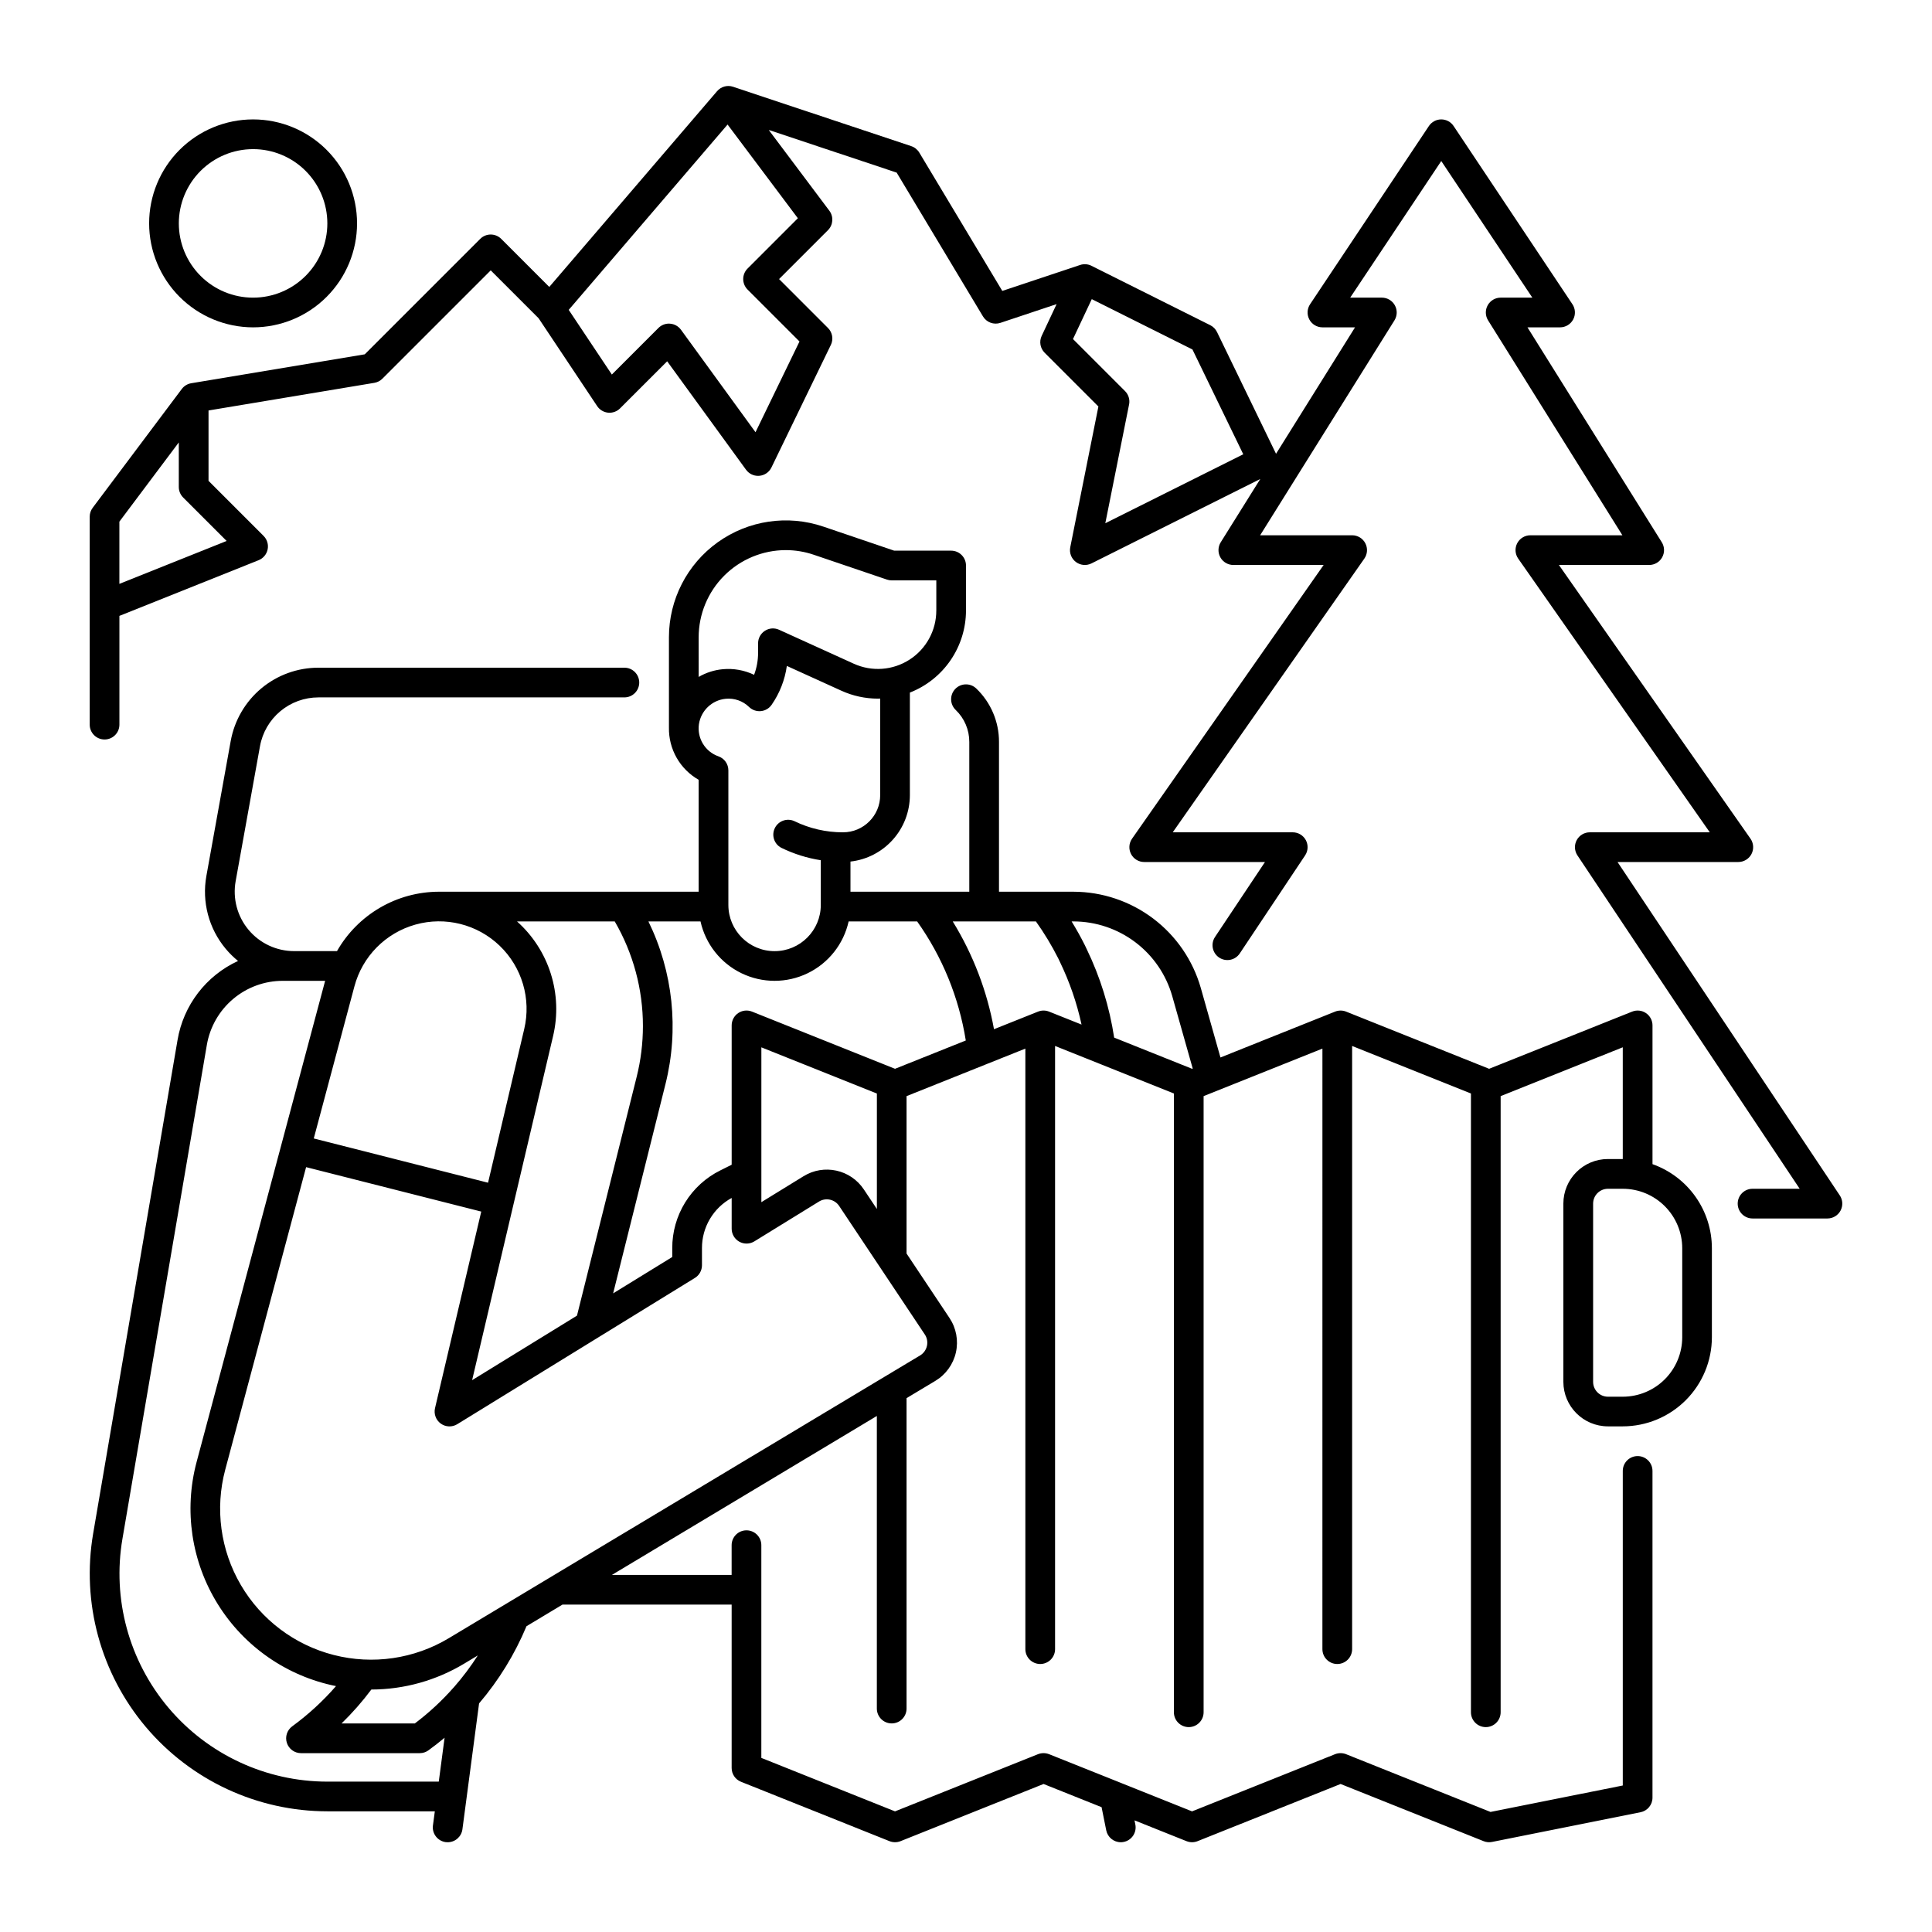
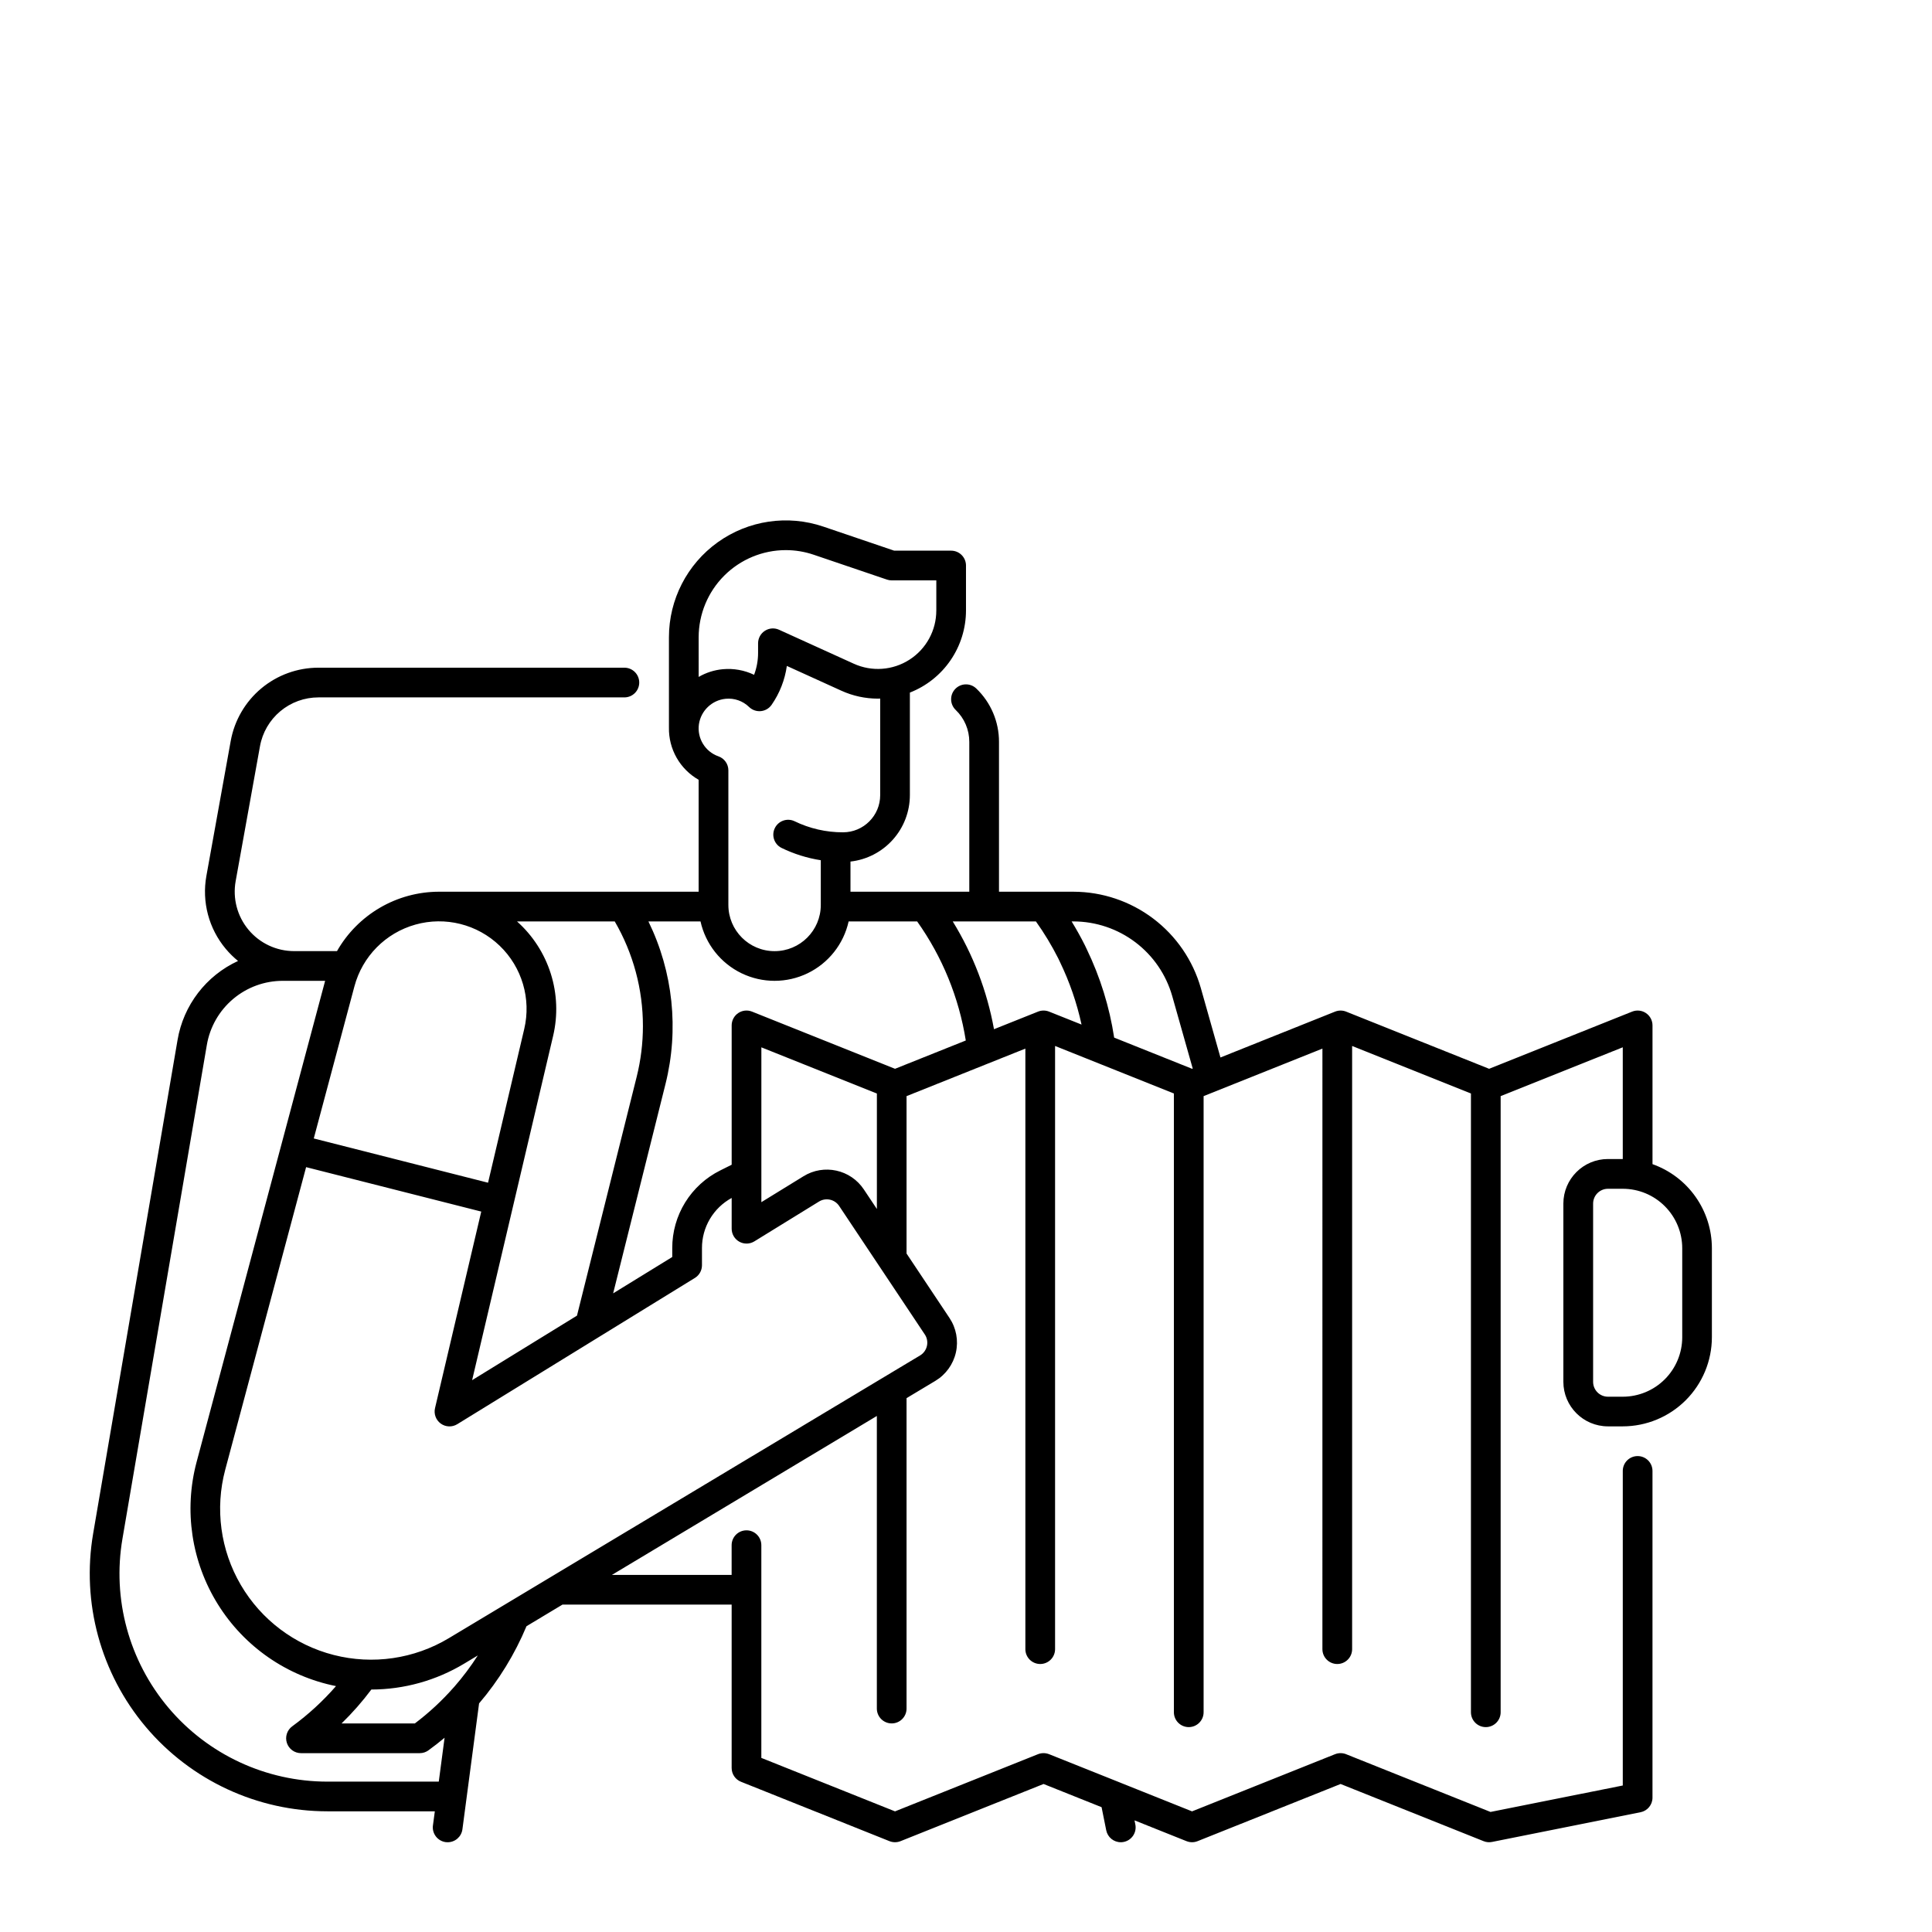
<svg xmlns="http://www.w3.org/2000/svg" fill="#000000" width="800px" height="800px" version="1.1" viewBox="144 144 512 512">
  <g>
    <path d="m581.93 452.52v-36.781c0-1.305-0.648-2.527-1.73-3.258-1.082-0.734-2.457-0.879-3.672-0.391l-37.895 15.152-37.895-15.152h0.004c-0.941-0.375-1.992-0.375-2.934 0l-30.375 12.152-5.207-18.422c-2.098-7.332-6.516-13.781-12.598-18.383-6.078-4.598-13.488-7.098-21.113-7.121h-19.77v-39.688c0.016-5.344-2.156-10.461-6.012-14.16-1.566-1.508-4.059-1.465-5.57 0.098-1.512 1.566-1.465 4.062 0.098 5.57 2.32 2.215 3.625 5.285 3.613 8.492v39.688h-31.488v-7.992c4.324-0.488 8.32-2.551 11.223-5.797 2.906-3.242 4.512-7.441 4.519-11.797v-27.188c4.379-1.711 8.137-4.703 10.789-8.582 2.652-3.879 4.074-8.465 4.082-13.164v-11.926c0-1.047-0.418-2.047-1.156-2.785-0.734-0.738-1.738-1.152-2.781-1.152h-15.094l-18.773-6.375h-0.004c-9.453-3.211-19.871-1.664-27.988 4.152-8.113 5.816-12.926 15.188-12.926 25.168v23.941c-0.051 2.801 0.652 5.566 2.039 8 1.383 2.434 3.398 4.449 5.832 5.836v29.66h-68.879c-5.481 0.02-10.859 1.484-15.594 4.25-4.734 2.766-8.656 6.727-11.367 11.492h-11.367c-4.66 0-9.086-2.07-12.074-5.648-2.992-3.582-4.238-8.301-3.414-12.891l6.445-35.75c0.652-3.633 2.562-6.918 5.394-9.285 2.832-2.367 6.406-3.664 10.094-3.664h81.082c2.176 0 3.938-1.762 3.938-3.934 0-2.176-1.762-3.938-3.938-3.938h-81.082c-5.535 0-10.898 1.941-15.145 5.492-4.25 3.551-7.113 8.484-8.098 13.934l-6.445 35.75v-0.004c-1.242 6.887 0.637 13.973 5.129 19.336 0.98 1.172 2.07 2.246 3.258 3.211-8.477 3.902-14.477 11.746-16.031 20.949l-22.367 130.81c-3.121 18.293 1.98 37.031 13.945 51.219 11.965 14.184 29.578 22.371 48.137 22.375h28.469l-0.5 3.738h-0.004c-0.285 2.156 1.23 4.137 3.387 4.43 0.172 0.02 0.348 0.027 0.52 0.027 1.973 0 3.644-1.457 3.906-3.414l4.418-33.379c5.227-6.125 9.465-13.027 12.566-20.457l9.535-5.727h44.832v43.297c0 1.609 0.977 3.055 2.469 3.652l39.359 15.742c0.941 0.375 1.992 0.375 2.934 0l37.895-15.152 15.379 6.148 1.23 6.129v0.004c0.371 1.836 1.984 3.156 3.859 3.156 0.258 0.004 0.52-0.023 0.777-0.078 1.023-0.203 1.922-0.809 2.5-1.68 0.578-0.867 0.785-1.934 0.578-2.953l-0.215-1.082 13.785 5.512v-0.004c0.941 0.379 1.992 0.379 2.93 0l37.895-15.152 37.895 15.152c0.707 0.289 1.484 0.359 2.234 0.207l39.359-7.871c1.84-0.367 3.168-1.98 3.168-3.859v-86.59c0-2.176-1.762-3.938-3.934-3.938-2.176 0-3.938 1.762-3.938 3.938v83.363l-35.051 7.008-38.27-15.301 0.004-0.004c-0.941-0.371-1.992-0.371-2.934 0l-37.895 15.152-18.992-7.598c-0.02-0.012-0.051-0.02-0.07-0.031l-18.832-7.527v0.004c-0.941-0.371-1.988-0.371-2.93 0l-37.895 15.152-35.426-14.168v-56.371c0-2.176-1.762-3.938-3.934-3.938-2.176 0-3.938 1.762-3.938 3.938v7.871h-31.715l70.199-42.117v77.543c0 2.172 1.762 3.934 3.938 3.934 2.172 0 3.934-1.762 3.934-3.934v-82.266l7.625-4.574c2.773-1.66 4.742-4.383 5.453-7.535 0.707-3.152 0.094-6.457-1.703-9.145l-11.375-17.07v-41.715l31.488-12.594v159.15c0 2.176 1.762 3.938 3.938 3.938 2.172 0 3.934-1.762 3.934-3.938v-159.85l31.488 12.594v163.98c0 2.176 1.762 3.938 3.938 3.938 2.172 0 3.938-1.762 3.938-3.938v-163.28l31.488-12.594-0.004 159.15c0 2.176 1.766 3.938 3.938 3.938 2.176 0 3.938-1.762 3.938-3.938v-159.85l31.488 12.594v163.98c0 2.176 1.762 3.938 3.934 3.938 2.176 0 3.938-1.762 3.938-3.938v-163.28l32.363-12.941v29.609h-3.938c-6.516 0.004-11.801 5.289-11.805 11.809v47.23c0.004 6.519 5.289 11.801 11.805 11.809h3.938c6.262-0.008 12.262-2.5 16.691-6.926 4.426-4.43 6.918-10.43 6.926-16.691v-23.617c-0.008-4.879-1.523-9.641-4.344-13.625-2.816-3.984-6.801-7-11.402-8.633zm-204.67-97.789c-0.008 5.43-4.41 9.832-9.84 9.84-4.481 0.012-8.902-1.004-12.93-2.973-1.941-0.875-4.227-0.047-5.156 1.867-0.934 1.914-0.176 4.223 1.711 5.207 3.305 1.621 6.836 2.731 10.473 3.297v11.848c0 6.766-5.484 12.246-12.246 12.246-6.766 0-12.246-5.481-12.246-12.246v-35.668c0-1.672-1.055-3.16-2.629-3.711-3.535-1.238-5.699-4.805-5.176-8.512 0.539-3.594 3.441-6.367 7.055-6.738 2.301-0.238 4.586 0.559 6.238 2.172 0.832 0.805 1.973 1.203 3.121 1.094 1.152-0.113 2.195-0.723 2.852-1.672 2.133-3.074 3.516-6.602 4.035-10.305l14.465 6.574c3.035 1.379 6.332 2.09 9.664 2.094 0.207 0 0.402-0.012 0.609-0.02zm-48.109-41.852c0.008-6.121 2.441-11.988 6.769-16.32 4.328-4.328 10.195-6.766 16.316-6.773 2.523 0 5.031 0.414 7.422 1.23l19.395 6.582c0.406 0.141 0.836 0.207 1.27 0.207h11.809v7.988l-0.004 0.004c0.004 5.262-2.668 10.164-7.09 13.012-4.426 2.852-9.992 3.258-14.781 1.078l-19.789-8.992c-1.219-0.559-2.637-0.457-3.762 0.27-1.129 0.723-1.809 1.973-1.809 3.312v2.539-0.004c0 1.988-0.355 3.957-1.055 5.816-2.574-1.23-5.434-1.742-8.273-1.484-2.262 0.203-4.453 0.902-6.418 2.047zm-22.238 75.309c4.898 8.426 7.477 18 7.469 27.746-0.004 4.527-0.559 9.035-1.652 13.422l-15.824 63.301-27.789 17.102 21.473-91.258v0.004c1.277-5.449 1.062-11.137-0.625-16.473-1.684-5.336-4.773-10.117-8.949-13.844zm-68.988 17.211c2.113-7.938 8.262-14.164 16.172-16.375 7.906-2.215 16.395-0.082 22.32 5.606 5.922 5.688 8.398 14.082 6.508 22.074l-9.586 40.727-46.188-11.727zm22.355 210.75h-29.508c-16.238 0-31.652-7.16-42.125-19.574-10.473-12.414-14.934-28.812-12.191-44.82l22.355-130.81c0.805-4.766 3.273-9.09 6.969-12.207 3.691-3.117 8.371-4.82 13.203-4.809h11.18l-34.066 127.53c-3.406 12.801-1.367 26.438 5.633 37.68 6.996 11.246 18.328 19.098 31.316 21.695-3.457 3.973-7.348 7.547-11.602 10.656-1.375 1.004-1.949 2.777-1.422 4.394 0.527 1.621 2.031 2.715 3.734 2.719h31.488c0.832 0.004 1.641-0.262 2.312-0.758 1.465-1.062 2.887-2.172 4.262-3.324zm4.074-25.094h0.004c-0.051 0.047-0.098 0.098-0.141 0.148-3.094 3.512-6.535 6.703-10.273 9.523h-19.422c2.859-2.785 5.496-5.789 7.891-8.984 8.668-0.016 17.164-2.387 24.59-6.856l3.621-2.176c-1.879 2.934-3.973 5.723-6.266 8.344zm124.73-93.41h0.004c0.594 0.895 0.797 1.996 0.559 3.043-0.234 1.051-0.887 1.957-1.809 2.516l-3.582 2.144-121.31 72.785c-9.164 5.5-20.148 7.102-30.504 4.453-10.355-2.648-19.223-9.332-24.621-18.555-5.402-9.223-6.887-20.223-4.129-30.551l21.43-80.176 46.414 11.777-12.25 52.082c-0.367 1.551 0.234 3.168 1.523 4.102 1.293 0.934 3.016 0.996 4.371 0.16l62.977-38.762v0.004c1.16-0.719 1.867-1.984 1.871-3.348v-4.547c-0.012-2.719 0.715-5.394 2.102-7.734 1.387-2.344 3.379-4.266 5.769-5.566v8.156c0.004 1.426 0.773 2.738 2.019 3.434 1.242 0.695 2.766 0.668 3.984-0.078l17.141-10.559c1.805-1.113 4.168-0.594 5.344 1.172l9.996 14.996 7.871 11.809zm-16.145-38.418c-3.516-5.305-10.609-6.856-16.02-3.5l-11.148 6.859v-41.031l30.613 12.238v30.602zm8.254-31.988-37.895-15.152h0.004c-1.215-0.488-2.59-0.344-3.672 0.391-1.082 0.73-1.73 1.953-1.73 3.258v36.93l-3.012 1.504c-3.836 1.902-7.062 4.844-9.312 8.484s-3.434 7.84-3.422 12.121v2.344l-15.664 9.633 13.875-55.488c3.613-14.445 2.012-29.699-4.527-43.078h13.805c1.336 6 5.336 11.059 10.871 13.738 5.531 2.676 11.984 2.676 17.516 0 5.531-2.68 9.535-7.738 10.867-13.738h18.156c6.668 9.383 11.082 20.184 12.891 31.555zm40.828-15.152c-0.941-0.375-1.988-0.375-2.93 0l-11.672 4.664c-1.836-10.121-5.543-19.809-10.934-28.566h22.043c2.215 3.109 4.195 6.383 5.914 9.789 0 0 0.422 0.895 0.441 0.926 2.562 5.293 4.488 10.871 5.738 16.621zm9.969-16.562c-0.098-0.227-0.48-1.012-0.48-1.012-1.082-2.164-2.262-4.269-3.523-6.328h0.531c5.91 0.016 11.656 1.957 16.371 5.523 4.715 3.566 8.141 8.57 9.762 14.254l5.434 19.207-0.168 0.07-20.652-8.266c-1.238-8.137-3.691-16.039-7.273-23.449zm157.82 102.87c-0.008 4.176-1.668 8.176-4.621 11.129-2.949 2.949-6.949 4.609-11.125 4.617h-3.938c-2.172 0-3.934-1.766-3.934-3.938v-47.23c0-2.176 1.762-3.938 3.934-3.938h3.938c4.176 0.004 8.176 1.664 11.125 4.617 2.953 2.953 4.613 6.953 4.621 11.125z" />
-     <path d="m631.56 460.79-58.898-88.348h32.008c1.469 0 2.812-0.816 3.492-2.117 0.676-1.301 0.574-2.871-0.27-4.074l-50.766-72.527h23.926c1.43 0 2.75-0.777 3.441-2.027 0.695-1.254 0.656-2.781-0.102-3.996l-35.598-56.953h8.641c1.453 0 2.785-0.801 3.473-2.078 0.684-1.281 0.609-2.832-0.195-4.043l-31.488-47.23c-0.73-1.094-1.961-1.754-3.277-1.754-1.312 0-2.543 0.66-3.273 1.754l-31.488 47.23c-0.805 1.211-0.879 2.762-0.195 4.043 0.684 1.277 2.019 2.078 3.469 2.078h8.641l-20.938 33.508-15.645-32.273-0.004-0.004c-0.379-0.781-1.004-1.414-1.781-1.801l-31.488-15.742v-0.004c-0.934-0.465-2.016-0.543-3.004-0.211l-20.621 6.875-21.992-36.652c-0.484-0.805-1.238-1.414-2.129-1.711l-47.23-15.742h-0.004c-1.516-0.508-3.188-0.043-4.231 1.172l-44.469 51.879-12.738-12.738c-1.535-1.539-4.027-1.539-5.566 0l-30.594 30.594-45.988 7.664c-1 0.168-1.895 0.711-2.504 1.523l-23.617 31.488h0.004c-0.512 0.68-0.789 1.508-0.789 2.359v55.105c0 2.172 1.762 3.934 3.938 3.934 2.172 0 3.934-1.762 3.934-3.934v-28.824l36.887-14.754c1.227-0.492 2.129-1.566 2.394-2.863s-0.137-2.637-1.074-3.574l-14.59-14.594v-18.648l43.941-7.324c0.812-0.137 1.559-0.52 2.137-1.102l28.707-28.703 12.684 12.684 15.527 23.293c0.656 0.98 1.715 1.617 2.887 1.734 1.176 0.113 2.34-0.301 3.172-1.133l12.488-12.484 20.906 28.746v-0.004c0.742 1.02 1.926 1.621 3.184 1.621 0.117 0 0.23 0 0.348-0.016 1.379-0.121 2.594-0.957 3.195-2.203l15.742-32.473h0.004c0.73-1.508 0.426-3.312-0.762-4.5l-12.961-12.961 12.961-12.961c1.383-1.383 1.539-3.578 0.367-5.144l-16.059-21.406 33.895 11.301 22.871 38.109c0.949 1.582 2.867 2.293 4.621 1.707l14.891-4.965-3.953 8.414c-0.707 1.504-0.395 3.285 0.777 4.461l14.254 14.254-7.457 37.293c-0.297 1.473 0.273 2.988 1.469 3.898 1.195 0.914 2.805 1.066 4.148 0.395l44.738-22.371-10.477 16.762c-0.758 1.215-0.797 2.742-0.105 3.996 0.695 1.25 2.012 2.027 3.445 2.027h23.93l-50.77 72.527c-0.844 1.203-0.945 2.773-0.27 4.074 0.68 1.301 2.023 2.117 3.492 2.117h32.004l-13.254 19.883h0.004c-1.191 1.809-0.699 4.238 1.102 5.441 1.801 1.199 4.238 0.723 5.449-1.074l17.332-26c0.805-1.211 0.879-2.762 0.195-4.043-0.688-1.277-2.019-2.078-3.473-2.078h-31.801l50.77-72.527c0.844-1.203 0.945-2.773 0.266-4.074-0.676-1.301-2.023-2.117-3.488-2.117h-24.387l35.598-56.953-0.004-0.004c0.762-1.211 0.801-2.742 0.105-3.992-0.691-1.25-2.012-2.027-3.441-2.027h-8.391l24.133-36.203 24.137 36.203h-8.391c-1.43 0-2.75 0.777-3.441 2.027-0.695 1.25-0.656 2.781 0.102 3.992l35.598 56.957h-24.387c-1.469 0-2.812 0.816-3.492 2.117-0.676 1.301-0.574 2.871 0.27 4.074l50.766 72.527h-31.797c-1.453 0-2.785 0.801-3.473 2.078-0.684 1.281-0.609 2.832 0.195 4.043l58.898 88.344h-12.492c-2.172 0-3.934 1.762-3.934 3.938 0 2.172 1.762 3.934 3.934 3.934h19.848c1.449 0 2.785-0.797 3.469-2.078 0.684-1.281 0.609-2.832-0.195-4.039zm-427.5-173.43-28.422 11.371v-16.492l15.746-20.992v11.809c0 1.043 0.414 2.043 1.152 2.781zm151.38-85.523-13.328 13.332c-1.539 1.535-1.539 4.027 0 5.566l13.762 13.762-11.656 24.047-19.754-27.16h-0.004c-0.676-0.93-1.727-1.516-2.875-1.605-0.102-0.02-0.211-0.02-0.309-0.02-1.043 0-2.043 0.414-2.781 1.152l-12.348 12.348-11.43-17.141 42.098-49.113zm81.48 80.824 6.297-31.469 0.004 0.004c0.258-1.293-0.148-2.625-1.078-3.555l-13.789-13.789 4.977-10.578 26.684 13.344 13.465 27.77z" />
-     <path d="m211.07 230.75c7.309 0 14.316-2.902 19.48-8.07 5.168-5.168 8.07-12.176 8.07-19.48 0-7.309-2.902-14.316-8.07-19.484-5.164-5.168-12.172-8.07-19.48-8.07-7.309 0-14.316 2.902-19.484 8.07-5.164 5.168-8.066 12.176-8.066 19.484 0.008 7.305 2.914 14.305 8.078 19.473 5.164 5.164 12.168 8.07 19.473 8.078zm0-47.23c5.219 0 10.227 2.07 13.914 5.762 3.691 3.691 5.766 8.695 5.766 13.918 0 5.219-2.074 10.223-5.766 13.914-3.688 3.691-8.695 5.766-13.914 5.766s-10.227-2.074-13.918-5.766c-3.688-3.691-5.762-8.695-5.762-13.914 0.004-5.219 2.082-10.223 5.769-13.91 3.691-3.691 8.691-5.766 13.91-5.769z" />
  </g>
</svg>